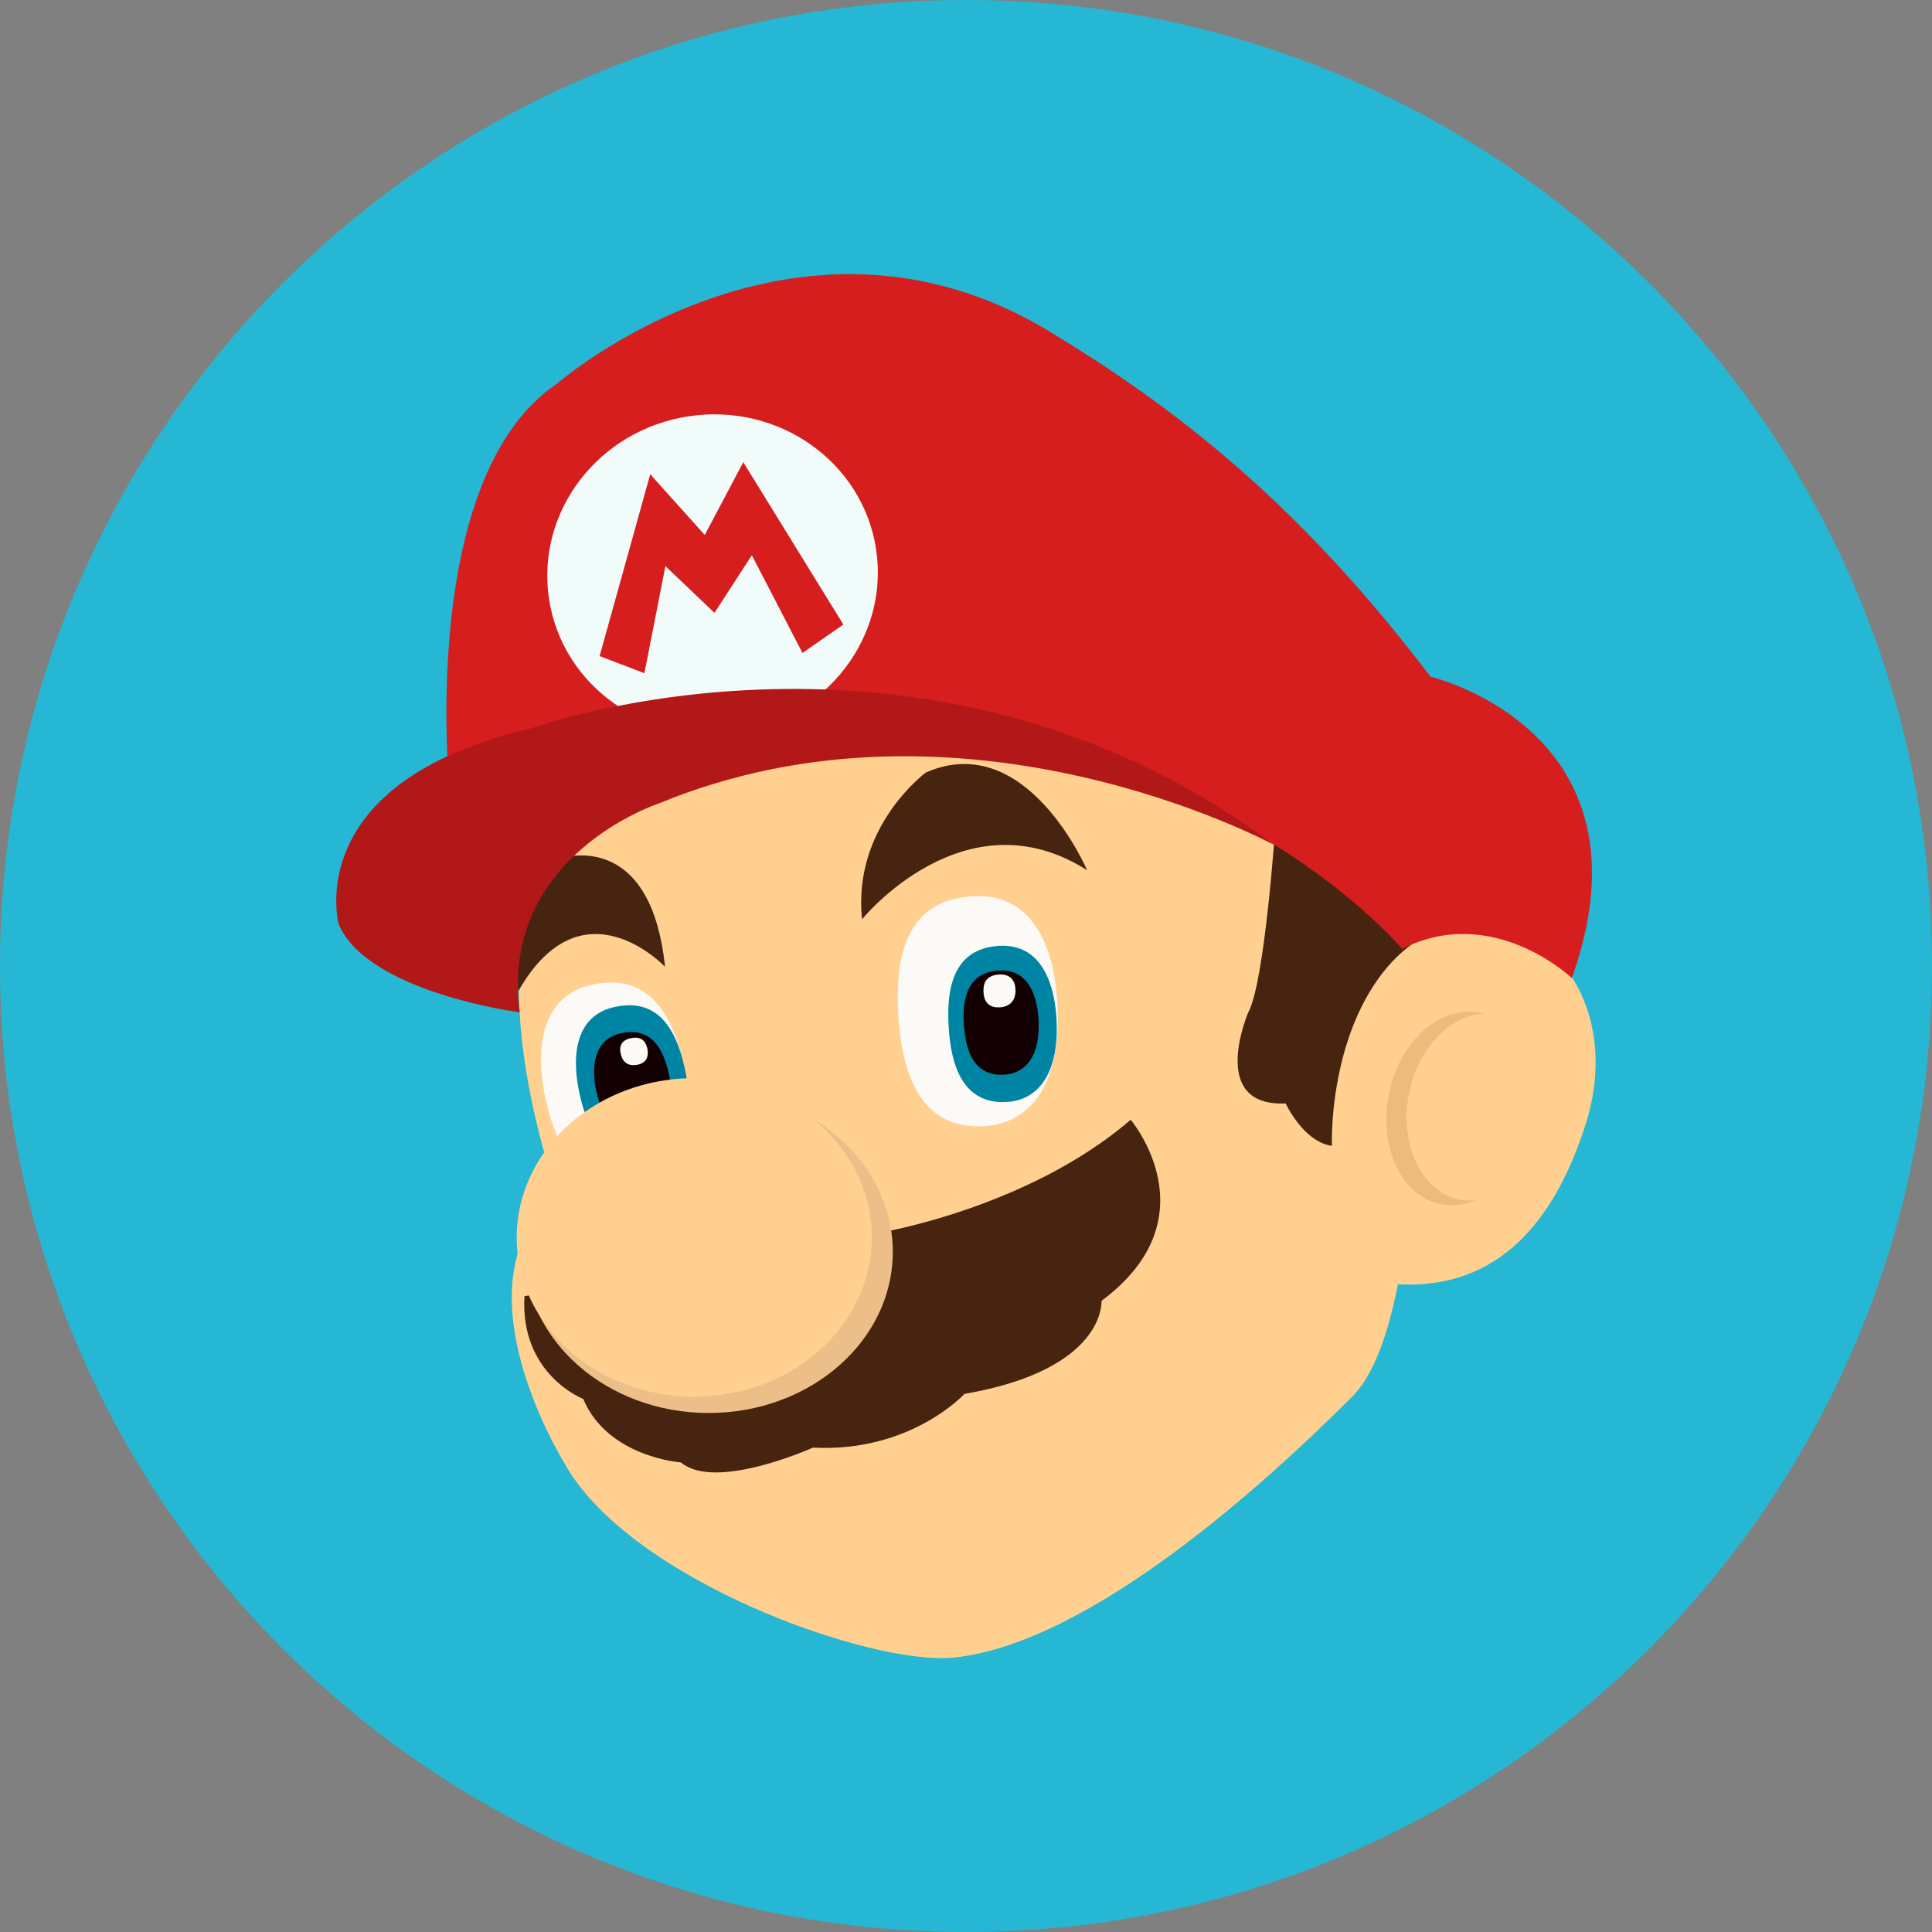
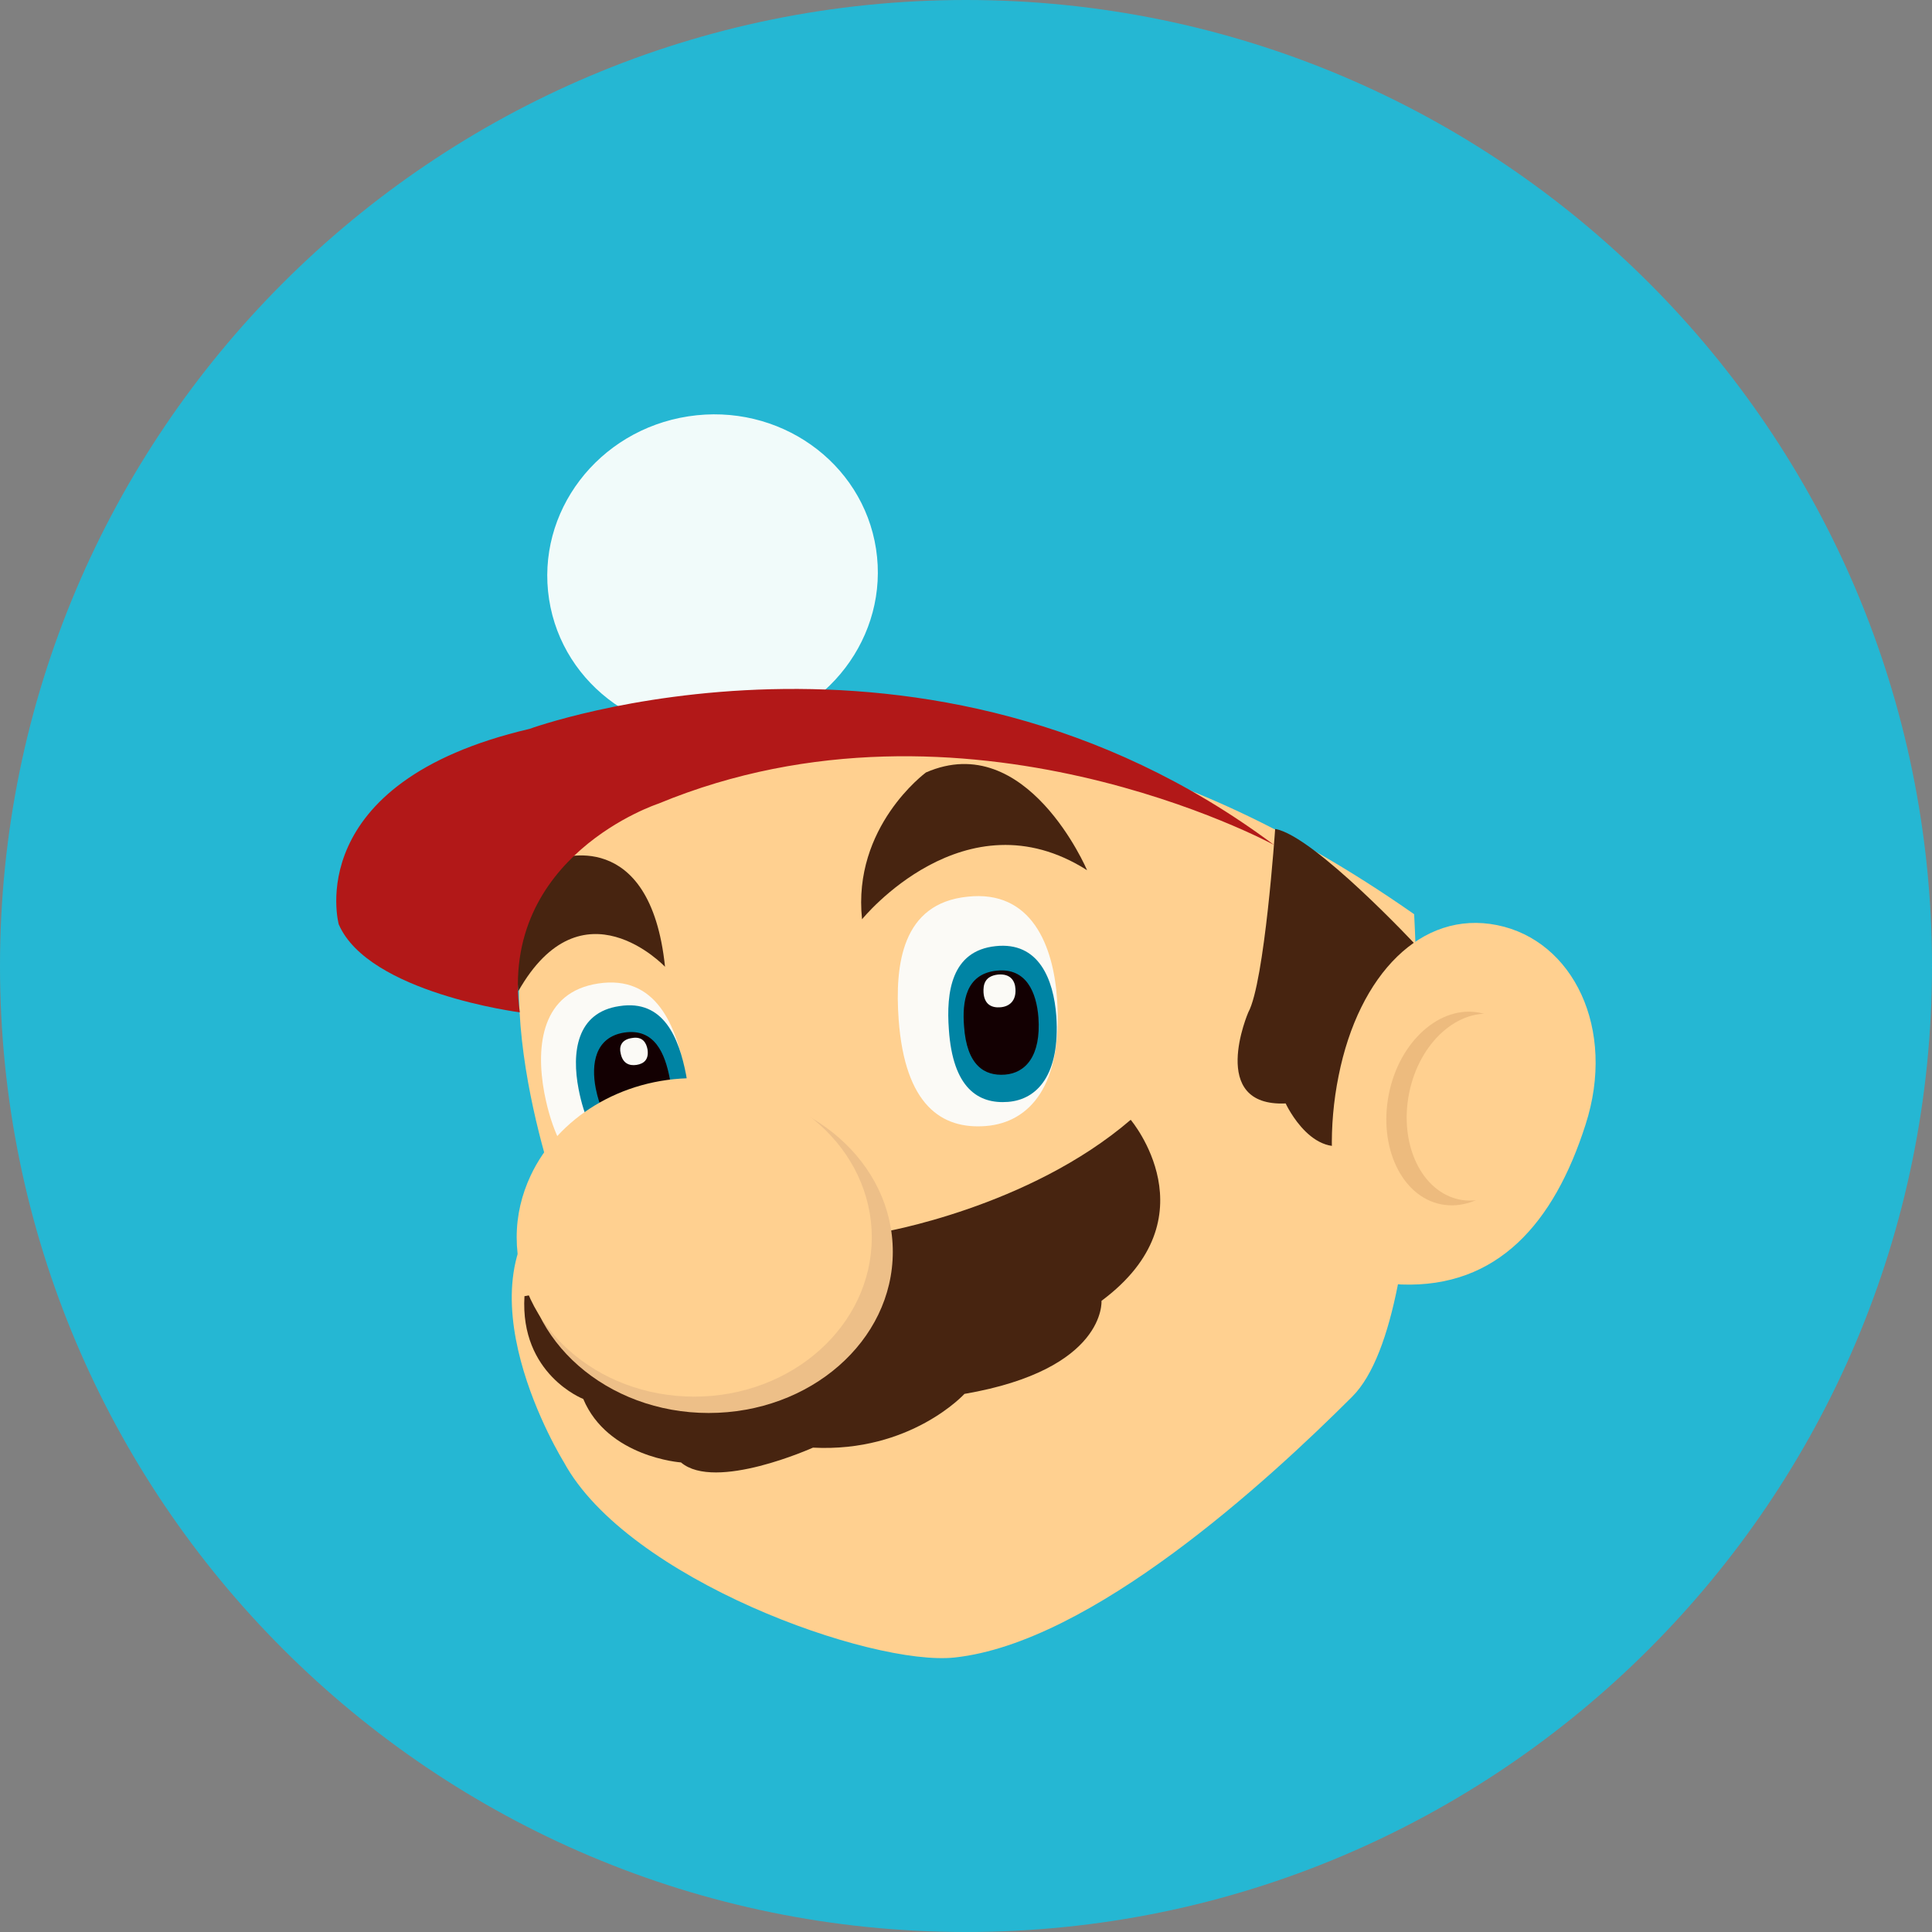
<svg xmlns="http://www.w3.org/2000/svg" height="800px" width="800px" version="1.1" id="Layer_1" viewBox="0 0 496.2 496.2" xml:space="preserve">
  <rect x="0" y="0" width="496.2" height="496.2" fill="#808080" stroke="none" />
  <path style="fill:#25B7D3;" d="M496.2,248.1C496.2,111.1,385.1,0,248.1,0S0,111.1,0,248.1s111.1,248.1,248.1,248.1  S496.2,385.1,496.2,248.1z" />
  <path style="fill:#FFD090;" d="M143.1,306.8c0,0-23.9-66.5,2.9-88.3c0,0,83.3-77.4,217.2,16.3c0,0,5.9,102.1-15.9,123.9  s-67,63.2-102.1,67c-21.4,2.3-84.1-20.1-100.4-50.2C144.8,375.5,115.9,329,143.1,306.8z" />
  <path style="fill:#FBFAF6;" d="M271.5,256.8c1.5,21.9-7,31.5-18.3,32.4c-11.3,0.9-20.8-5.3-22.4-27.4c-1-14,0.8-29.8,17.7-31.5  C264.9,228.5,270.6,242.8,271.5,256.8z" />
  <path style="fill:#0084A4;" d="M271.3,261c1,14.9-4.8,21.4-12.4,22c-7.7,0.6-14.2-3.6-15.2-18.6c-0.7-9.5,0.6-20.2,12-21.4  C266.8,241.8,270.6,251.5,271.3,261z" />
  <path style="fill:#130002;" d="M266.7,261.3c0.7,9.9-3.3,14.3-8.6,14.7c-5.3,0.4-9.8-2.4-10.5-12.4c-0.5-6.3,0.4-13.5,8.4-14.3  C263.6,248.5,266.2,254.9,266.7,261.3z" />
  <path style="fill:#FBFAF6;" d="M260.8,254c0.2,3.1-1.6,4.5-3.8,4.7c-2.3,0.2-4.2-0.7-4.4-3.8c-0.1-2,0.3-4.2,3.7-4.6  C259.6,250,260.7,252,260.8,254z" />
  <g>
    <path style="fill:#472410;" d="M226.4,316.5c0,0,37.7-6.3,64-28.9c0,0,21.3,25.1-7.5,46.5c0,0,1.3,17.6-35.2,23.9   c0,0-13.8,15.1-38.9,13.8c0,0-25.1,11.3-33.9,3.8c0,0-18.8-1.3-25.1-16.3c0,0-16.3-6.3-15.1-26.4L226.4,316.5z" />
    <path style="fill:#472410;" d="M170.8,248.3c0,0-21.3-22.6-37.7,6.3c0,0-2.5-26.4,10-33.9C143.1,220.6,167,211.8,170.8,248.3z" />
    <path style="fill:#472410;" d="M221.4,236.1c0,0,26.4-32.6,57.8-12.6c0,0-15.5-36.4-41.4-25.1C237.7,198.5,218.9,212.3,221.4,236.1   z" />
    <path style="fill:#472410;" d="M327.5,212.9c0,0-2.7,39.5-6.9,47.1c0,0-10.5,24.3,9.6,23.4c0,0,7.5,16.3,18.8,9.2   c0,0,0.8-47.7,15.1-49.4C364.1,243.2,337.5,214.6,327.5,212.9z" />
  </g>
  <path style="fill:#FBFAF6;" d="M139.8,280.7c3.7,19.2,13.2,25.6,23.1,23.7c9.9-1.8,16.8-9.3,13.1-28.7c-2.3-12.3-7.5-25.4-22.4-23.1  C139.2,254.8,137.5,268.4,139.8,280.7z" />
  <path style="fill:#0084A4;" d="M148.6,279.7c2.8,14.6,10,19.5,17.6,18.1c7.5-1.4,12.7-7.1,10-21.8c-1.8-9.3-5.7-19.4-17.1-17.6  C148,260,146.8,270.4,148.6,279.7z" />
  <path style="fill:#130002;" d="M153,279.5c1.9,9.7,6.8,12.9,12,12c5.2-1,8.8-4.8,7-14.6c-1.2-6.2-3.8-12.9-11.7-11.7  C152.8,266.4,151.8,273.3,153,279.5z" />
  <path style="fill:#FBFAF6;" d="M159.4,270.5c0.5,2.6,2.2,3.3,4.1,3c1.9-0.3,3.2-1.4,2.8-4c-0.3-1.6-1.2-3.4-4-2.9  C159.5,267,159,268.9,159.4,270.5z" />
  <path style="fill:#EDBF88;" d="M229.3,321.5c0,22.9-21.2,41.4-47.3,41.4s-47.3-18.6-47.3-41.4c0-5.7,1.3-11.2,3.7-16.1  c7.2-14.9,24-25.3,43.6-25.3C208.2,280.1,229.3,298.6,229.3,321.5z" />
  <g>
    <path style="fill:#FFD090;" d="M223.9,317.8c0,22.6-20.4,40.9-45.6,40.9s-45.6-18.3-45.6-40.9c0-5.7,1.3-11,3.6-15.9   c6.9-14.7,23.1-25,42-25C203.5,276.9,223.9,295.2,223.9,317.8z" />
    <path style="fill:#FFD090;" d="M407.2,288.9c-8.1,25.3-22.6,41.9-47.3,41c-14.2-0.5-21.4-27.5-16.1-53.6   c5.2-26.1,21.3-42.6,40.7-38.7C404,241.5,415.2,264.2,407.2,288.9z" />
  </g>
  <path style="fill:#EDBB7E;" d="M393.4,288.4c-2.7,13.6-13.2,22.9-23.3,20.9c-10.1-2-16.1-14.7-13.4-28.3  c2.7-13.6,13.2-22.9,23.3-20.9C390.1,262.2,396.1,274.9,393.4,288.4z" />
  <path style="fill:#FFD090;" d="M397.4,287.9c-2.6,13.1-12.7,22.1-22.5,20.2c-9.8-2-15.6-14.2-13-27.3c2.6-13.1,12.7-22.1,22.5-20.2  C394.2,262.6,400,274.8,397.4,287.9z" />
-   <path style="fill:#D61E1E;" d="M115.5,203.1c0,0-8.4-80.4,27.6-104.6c0,0,60.9-53,126.4-13.4c31.8,19.3,63.6,43.5,97.9,88.7  c0,0,58.9,13.8,36.3,77.4c0,0-20.2-19.3-43.6-7.5C360.1,243.7,280.4,147.8,115.5,203.1z" />
  <ellipse transform="matrix(-0.152 -0.988 0.988 -0.152 65.212 350.75)" style="fill:#F1FBFA;" cx="183.103" cy="147.395" rx="41" ry="42.5" />
-   <path style="fill:#D61E1E;" d="M154,168.5l13-46.7l14,15.6l9.9-18.7l25.7,41.7l-10.5,7.3l-13-25.1l-9.6,14.8l-12.6-12l-5.4,27.5  L154,168.5z" />
  <path style="fill:#B21818;" d="M133.5,260c0,0-38.9-5-46.5-22.6c0,0-10-36.4,49-50.2c0,0,101.6-37.1,191.2,29.8  c0,0-79.4-43.2-158.1-10.6C169.1,206.4,128.1,219.8,133.5,260z" />
</svg>